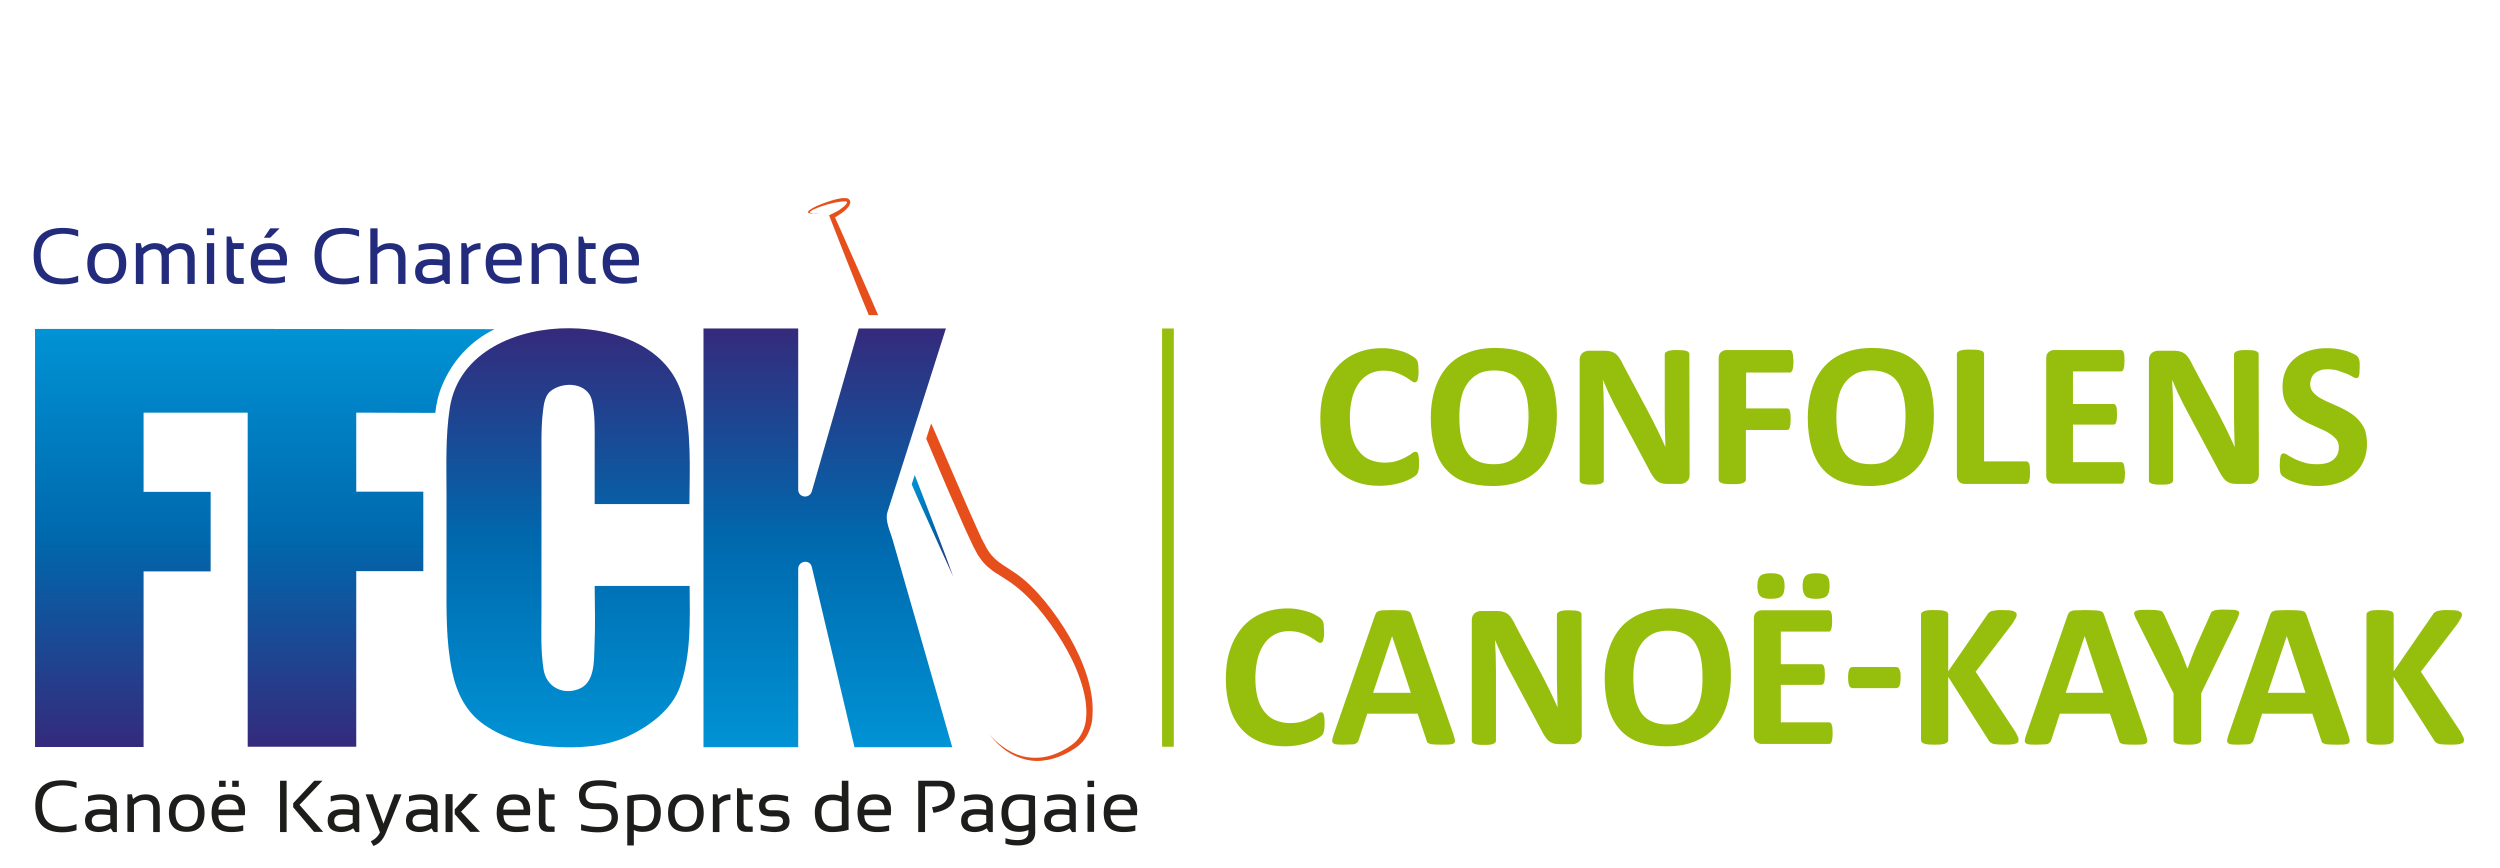
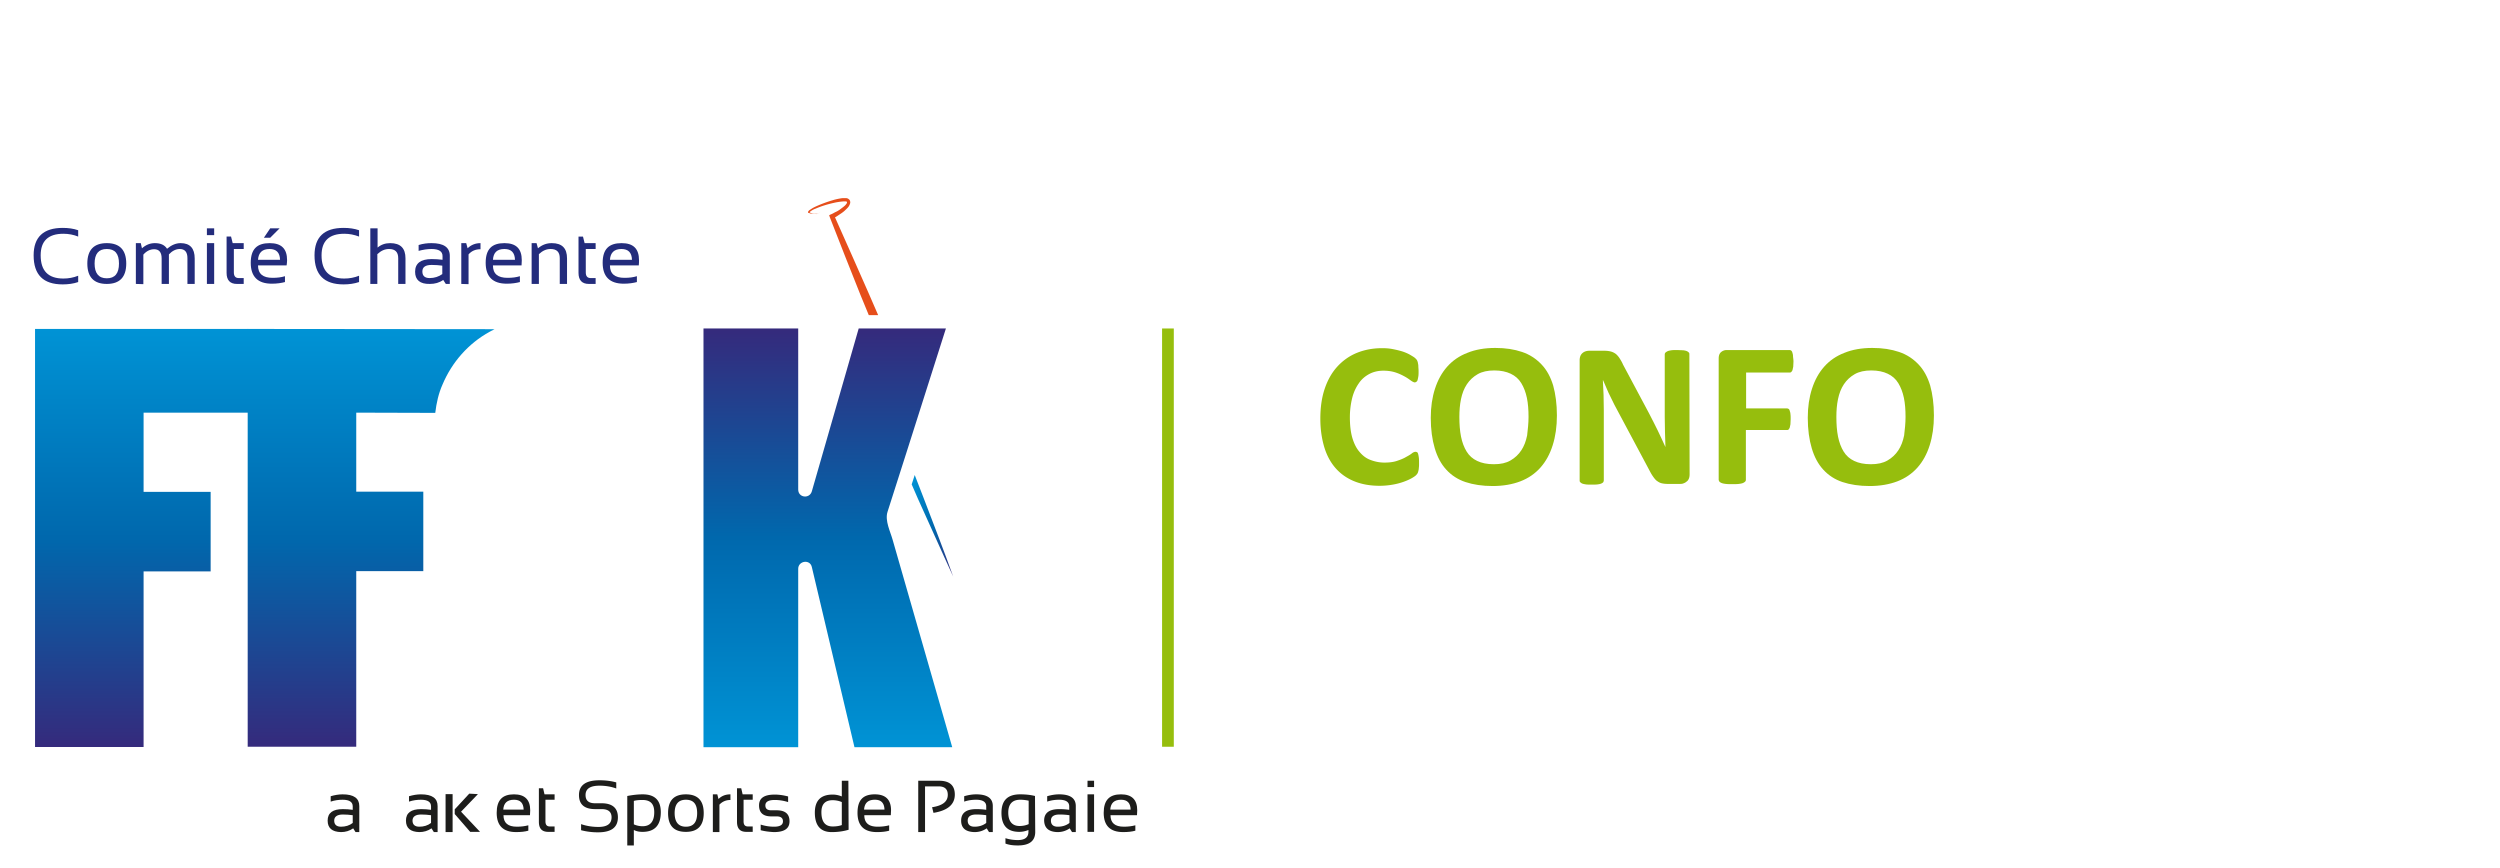
<svg xmlns="http://www.w3.org/2000/svg" xmlns:xlink="http://www.w3.org/1999/xlink" viewBox="0 0 1066 370.1" width="1066" height="370">
  <style>.F{overflow:visible}</style>
  <path d="M495.5 140.1h5v178.4h-5z" fill="#96be0d" />
  <linearGradient id="A" gradientUnits="userSpaceOnUse" x1="60.23" y1="318.51" x2="60.23" y2="140.29">
    <stop offset="0" stop-color="#352a7c" />
    <stop offset=".5" stop-color="#0068ad" />
    <stop offset="1" stop-color="#0093d5" />
  </linearGradient>
  <path d="M14.8 140.3h90.9V176H61.1v33.8h28.6v33.9H61.1v74.9H14.8V140.3h0z" fill="url(#A)" />
  <linearGradient id="B" gradientUnits="userSpaceOnUse" x1="158.095" y1="318.51" x2="158.095" y2="140.29">
    <stop offset="0" stop-color="#352a7c" />
    <stop offset=".5" stop-color="#0068ad" />
    <stop offset="1" stop-color="#0093d5" />
  </linearGradient>
  <path d="M151.8 176l33.7.1c.5-4.2 1.4-8.3 3.1-12.1 4-9.5 11-17.5 20.1-22.5.7-.4 1.4-.7 2.1-1.1l-105.3-.1v178.2h46.3v-74.9h28.6v-33.9h-28.6V176h0z" fill="url(#B)" />
  <linearGradient id="C" gradientUnits="userSpaceOnUse" x1="352.965" y1="140.12" x2="352.965" y2="318.73">
    <stop offset="0" stop-color="#352a7c" />
    <stop offset=".5" stop-color="#0068ad" />
    <stop offset="1" stop-color="#0093d5" />
  </linearGradient>
  <path d="M406 318.7l-25.4-88.4c-1-3.6-3.4-8.2-2.2-12l8.3-26 16.6-52.2h-37.2l-20 69.5c-1 3.3-5.8 2.7-5.8-.8v-68.7h-40.4v178.6h40.4v-76.1c0-3.4 5-4.2 5.8-.8l18.2 76.9H406h0z" fill="url(#C)" />
  <linearGradient id="D" gradientUnits="userSpaceOnUse" x1="242.221" y1="140.128" x2="242.221" y2="318.726">
    <stop offset="0" stop-color="#352a7c" />
    <stop offset=".5" stop-color="#0068ad" />
    <stop offset="1" stop-color="#0093d5" />
  </linearGradient>
-   <path d="M289.8 293.1c-3.4 9.5-12.8 16.5-21.6 20.7-10 4.8-21.6 5.4-32.5 4.7-10.4-.6-20.6-3.4-29.2-9.3-7.9-5.4-11.9-13.7-13.8-22.8-2.7-12.9-2.4-26.3-2.4-39.5v-35.6c0-12.4-.5-25 1.4-37.3 3.8-24.3 29.2-34.2 51.1-34 19.9.1 42.6 8.2 48.2 29.2 3.9 14.7 3 30.6 2.9 45.8h-40.4v-25.9c0-6 .2-12.2-1.1-18.1-1.8-7.9-12.2-8.5-17.7-4.2-2.3 1.8-2.9 5.4-3.2 8.1-.6 4.6-.7 9.2-.7 13.8v71.9c0 8.3-.4 16.7.9 24.9 1.1 7.4 8.2 11.2 15.2 8.3 6.6-2.7 6.3-11.7 6.5-17.6.4-8.7.2-17.5.1-26.3H294c.1 14.3.7 29.7-4.2 43.2h0z" fill="url(#D)" />
  <linearGradient id="E" gradientUnits="userSpaceOnUse" x1="410.19" y1="226.359" x2="385.81" y2="222.109">
    <stop offset="0" stop-color="#352a7c" />
    <stop offset=".5" stop-color="#0068ad" />
    <stop offset="1" stop-color="#0093d5" />
  </linearGradient>
  <path d="M391.4 212.8l7.5 16.6 3.7 8.2 3.8 8.3-3.1-8.5-3.2-8.5-6.5-17-3.6-9.3-1.3 4z" fill="url(#E)" />
  <path d="M345.4 91c.2.1.4.1.5.1l2.1.2c.7-.1 1.5-.4 1.7-1-.3.7-1.1.9-1.8.9s-1.4-.1-2-.3c-.2-.1-.3-.1-.5-.2-.1-.1-.2-.1-.2-.2.1-.2.4-.4.7-.6.6-.4 1.2-.7 1.8-.9 2.5-1.1 5.2-1.9 7.9-2.5 1.3-.3 2.7-.5 4-.6h.9c.2 0 .5.1.6.2v.1.2c0 .2-.1.4-.3.6-.3.5-.8.9-1.3 1.3l-1.6 1.2c-.6.4-1.1.7-1.8 1-.6.3-1.2.7-1.8.9l-.8.4.3.9 6.5 16.6 6.6 16.6 3.5 8.5h4l-4.3-9.9-7.2-16.3-6.9-15.5c.4-.2.7-.4 1-.6l1.8-1.2a11.51 11.51 0 0 0 1.7-1.4c.5-.5 1.1-1 1.5-1.7.2-.4.4-.8.5-1.3 0-.3 0-.6-.1-.8a.76.76 0 0 0-.2-.4c-.1-.2-.3-.3-.4-.4-.5-.4-1-.4-1.4-.4h-1.2c-1.5.2-2.9.5-4.2.9-2.7.8-5.4 1.8-7.9 3-.6.3-1.2.7-1.8 1.1-.3.2-.6.4-.8.9 0 .1 0 .3.1.4.6.1.7.2.8.2h0zm16-4.8h0 0z" fill="#e64e1b" />
  <linearGradient id="F" gradientUnits="userSpaceOnUse" x1="370.621" y1="84.657" x2="289.991" y2="70.607">
    <stop offset="0" stop-color="#352a7c" />
    <stop offset=".5" stop-color="#0068ad" />
    <stop offset="1" stop-color="#0093d5" />
  </linearGradient>
  <use xlink:href="#M" fill="url(#F)" href="#G" />
  <defs>
    <path id="G" d="M299.1 55.2c.9 2.8 2 5.6 3.3 8.3l4.2 7.9a72.89 72.89 0 0 0 4.9 7.4l5.5 7c.9 1.1 2 2.2 3 3.3s2.1 2.1 3.3 3.1c2.2 2 4.7 3.8 7.2 5.5 2.5 1.6 4.9 3.1 6.7 4.8 1.9 1.7 3.2 3.9 4.4 6.4l.4.6-.1-.1.1.2c.1.1.1.3.2.4.1.3.3.6.5 1l1 2 1.9 4.1 3.7 8.3 7.2 16.6 1.7 3.9 2-6.8-6.7-15.7-3.6-8.3-1.9-4.2-1-2.1-.5-1.1c-.1-.2-.2-.3-.3-.6l-.2-.3c0-.1-.1-.1-.1-.2-.6-1.3-1.3-2.7-2.2-3.9a27.62 27.62 0 0 0-3.1-3.7c-2.4-2.2-5-3.8-7.4-5.3-2.4-1.6-4.6-3.2-6.7-5l-3-2.9-2.9-3.1c-1.9-2.1-3.6-4.3-5.3-6.6l-4.8-7c-1.5-2.4-2.9-4.9-4.1-7.4l-3.4-7.8c-1.9-5.3-3.2-10.9-3.1-16.4 0-2.8.5-5.5 1.4-8.1s2.3-4.9 4.2-7c2-2 4.1-4 6.4-5.6s4.9-2.9 7.6-3.3c1.4-.2 2.8-.1 4.1.4 1.3.4 2.5 1.2 3.5 2.2 2.1 1.9 3.6 4.5 4.5 7.2-.8-2.8-2.1-5.5-4.1-7.7-1-1.1-2.3-2-3.7-2.6s-3-.8-4.5-.7c-3.1.2-5.9 1.5-8.4 3.1s-4.8 3.5-7 5.5c-.5.5-1.1 1-1.6 1.6s-1 1.2-1.4 1.8c-.9 1.3-1.6 2.6-2.2 4-1.2 2.8-1.8 5.9-2 8.9s0 6.1.5 9c.3 3.2 1 6.1 1.9 9h0z" />
    <path id="H" d="M139.6 350c0-3.3 2.2-4.9 6.5-4.9 1.4 0 2.8.1 4.2.3v-1.5c0-1.8-1.4-2.8-4.3-2.8-1.6 0-3.3.2-5.1.8v-2.3c1.7-.5 3.4-.8 5.1-.8 4.8 0 7.1 1.7 7.1 5v11.1h-1.6l-1-1.6c-1.6 1.1-3.3 1.6-5.2 1.6-3.8-.1-5.7-1.7-5.7-4.9h0zm6.5-2.6c-2.4 0-3.7.9-3.7 2.6s1 2.6 2.9 2.6 3.6-.5 5-1.6v-3.3c-1.4-.2-2.8-.3-4.2-.3h0z" />
    <path id="I" d="M219.1 338.8c4.6 0 6.9 2.3 6.9 6.8l-.1 2.1h-11.3c0 3.3 1.9 4.9 5.7 4.9 1.8 0 3.4-.2 4.9-.6v2.3c-1.4.4-3.1.6-5.2.6-5.5 0-8.3-2.7-8.3-8.2s2.5-7.9 7.4-7.9h0zm-4.6 6.5h8.7c-.1-2.8-1.4-4.2-4.1-4.2-2.9 0-4.4 1.4-4.6 4.2z" />
    <path id="J" d="M663.9 177.2c0 4.7-.6 8.9-1.8 12.7s-2.9 6.9-5.2 9.5-5.2 4.6-8.6 5.9-7.4 2-11.8 2-8.3-.6-11.6-1.7-6-2.9-8.2-5.3-3.8-5.4-4.9-9.1-1.7-8-1.7-13c0-4.6.6-8.7 1.8-12.4s2.9-6.8 5.2-9.4 5.2-4.6 8.6-5.9c3.4-1.4 7.4-2.1 11.9-2.1s8.1.6 11.4 1.7 6 2.9 8.3 5.3 3.9 5.4 5 9c1 3.6 1.6 7.9 1.6 12.8h0zm-12.1.6c0-3-.2-5.7-.7-8.1s-1.3-4.5-2.4-6.3-2.6-3.1-4.5-4-4.2-1.4-7-1.4-5.2.5-7.1 1.6-3.4 2.5-4.6 4.3-2 3.9-2.5 6.3-.7 4.9-.7 7.6c0 3.1.2 5.9.7 8.4s1.3 4.6 2.4 6.4 2.6 3.1 4.5 4 4.2 1.4 7.1 1.4 5.2-.5 7.1-1.6 3.4-2.5 4.6-4.3 2-3.9 2.5-6.4c.3-2.6.6-5.2.6-7.9h0z" />
  </defs>
  <clipPath id="K">
    <use xlink:href="#G" />
  </clipPath>
  <g clip-path="url(#K)">
    <use xlink:href="#M" fill="url(#F)" href="#G" />
    <image width="360" height="548" transform="matrix(.11 0 0 .11 280.037 5.94)" class="F" />
    <image width="342" height="467" transform="matrix(.11 0 0 .11 280.725 7.94)" class="F" />
    <image width="346" height="477" transform="matrix(.11 0 0 .11 280.605 6.82)" class="F" />
    <image width="390" height="443" transform="matrix(.111 0 0 .111 280.465 2.42)" class="F" />
  </g>
  <defs>
    <path id="L" d="M465.6 297.9c-.4-3.1-1.1-6.2-2-9.2-1.9-6-4.5-11.7-7.6-17.1s-6.7-10.5-10.6-15.3c-2-2.4-4.1-4.7-6.4-6.9s-4.8-4.2-7.5-5.9c-2.6-1.8-5.2-3.2-7.2-5.1-2-1.8-3.5-4.1-4.7-6.7l-.4-.6.1.1-.1-.2c-.1-.1-.1-.3-.2-.4-.1-.3-.3-.6-.5-.9l-.9-2-1.8-4-3.6-8.1-7.1-16.4-7.1-16.4-1-2.2-2.1 6.5 5.9 13.9 3.5 8.2 3.6 8.2 3.6 8.2 1.9 4.1 1 2.1c.2.4.3.7.5 1.1.1.2.2.3.3.6l.2.3c0 .1.1.1.1.2.7 1.4 1.4 2.8 2.4 4.1 1 1.4 2.1 2.7 3.4 3.8s2.6 2.1 3.9 2.9l3.9 2.5c2.5 1.6 4.8 3.4 7 5.4s4.2 4.1 6.2 6.4c3.9 4.6 7.4 9.5 10.6 14.6 3.1 5.1 5.8 10.5 7.7 16.2 1 2.8 1.7 5.7 2.2 8.6.4 2.9.6 5.9.2 8.7-.4 2.9-1.5 5.6-3.2 7.8s-4.3 3.8-6.9 5.2-5.5 2.4-8.4 2.8-6 .2-8.8-.5c-2.9-.8-5.6-2.2-8.1-4s-4.7-3.9-6.5-6.3c1.7 2.5 3.8 4.8 6.2 6.8s5.1 3.5 8.1 4.5 6.2 1.4 9.3 1c3.1-.3 6.2-1.3 9-2.6 1.4-.7 2.8-1.4 4.1-2.3.6-.4 1.4-.9 2-1.4a13.65 13.65 0 0 0 1.7-1.7c2.2-2.5 3.5-5.6 4.1-8.8.4-3.4.4-6.6 0-9.8h0z" />
  </defs>
  <clipPath id="M">
    <use xlink:href="#L" />
  </clipPath>
  <g clip-path="url(#M)">
-     <path d="M465.6 297.9c-.4-3.1-1.1-6.2-2-9.2-1.9-6-4.5-11.7-7.6-17.1s-6.7-10.5-10.6-15.3c-2-2.4-4.1-4.7-6.4-6.9s-4.8-4.2-7.5-5.9c-2.6-1.8-5.2-3.2-7.2-5.1-2-1.8-3.5-4.1-4.7-6.7l-.4-.6.1.1-.1-.2c-.1-.1-.1-.3-.2-.4-.1-.3-.3-.6-.5-.9l-.9-2-1.8-4-3.6-8.1-7.1-16.4-7.1-16.4-1-2.2-2.1 6.5 5.9 13.9 3.5 8.2 3.6 8.2 3.6 8.2 1.9 4.1 1 2.1c.2.4.3.7.5 1.1.1.2.2.3.3.6l.2.3c0 .1.1.1.1.2.7 1.4 1.4 2.8 2.4 4.1 1 1.4 2.1 2.7 3.4 3.8s2.6 2.1 4 2.9l3.9 2.5c2.5 1.6 4.8 3.4 7 5.4s4.2 4.1 6.2 6.4c3.9 4.6 7.4 9.5 10.5 14.6s5.8 10.5 7.7 16.2c1 2.8 1.7 5.7 2.2 8.6.4 2.9.6 5.9.2 8.7-.4 2.9-1.5 5.6-3.2 7.8s-4.3 3.8-6.9 5.2-5.5 2.4-8.4 2.8-6 .2-8.8-.6c-2.9-.8-5.6-2.2-8.1-4s-4.7-3.9-6.5-6.3c1.7 2.5 3.8 4.8 6.2 6.8s5.1 3.5 8.1 4.5 6.2 1.4 9.3 1c3.1-.3 6.2-1.3 9-2.6 1.4-.7 2.8-1.4 4.1-2.3.6-.4 1.4-.9 2-1.4s1.2-1.1 1.8-1.7c2.2-2.5 3.5-5.6 4.1-8.8.3-3.3.3-6.6-.1-9.7h0z" fill="#e64e1b" />
    <image width="350" height="571" transform="matrix(.11 0 0 .11 442.794 269.85)" class="F" />
    <image width="347" height="572" transform="matrix(.11 0 0 .11 442.672 270.01)" class="F" />
    <image width="338" height="511" transform="matrix(.11 0 0 .11 443.958 274.95)" class="F" />
    <image width="326" height="428" transform="matrix(.111 0 0 .111 444.55 281.313)" class="F" />
  </g>
  <g fill="#1d1d1b">
-     <path d="M32.5 354.1c-1.9.6-3.9.9-6.1.9-7.6 0-11.5-3.8-11.5-11.4 0-7.2 3.8-10.8 11.5-10.8 2.2 0 4.2.3 6.1.9v2.4c-1.9-.7-3.8-1.1-5.8-1.1-6 0-8.9 2.8-8.9 8.5 0 6.1 3 9.1 8.9 9.1 2 0 3.9-.4 5.8-1.1v2.6h0zm3.6-4.1c0-3.3 2.2-4.9 6.5-4.9 1.4 0 2.8.1 4.2.3v-1.5c0-1.8-1.4-2.8-4.3-2.8-1.7 0-3.3.2-5.1.8v-2.3c1.7-.5 3.4-.8 5.1-.8 4.8 0 7.2 1.7 7.2 5v11.1h-1.6l-1-1.6c-1.6 1.1-3.3 1.6-5.2 1.6-3.8-.1-5.7-1.7-5.8-4.9h0zm6.6-2.6c-2.5 0-3.7.9-3.7 2.6s1 2.6 2.9 2.6 3.6-.5 5-1.6v-3.3c-1.5-.2-2.8-.3-4.2-.3h0zm11.5 7.4v-16h1.9l.5 2c1.6-1.4 3.4-2 5.4-2 4 0 6 2 6 6v10.1h-2.8v-10.1c0-2.4-1.2-3.6-3.6-3.6-1.6 0-3.2.7-4.6 2v11.7l-2.8-.1h0zm17.7-8c0-5.4 2.6-8 7.6-8s7.6 2.7 7.6 8-2.6 8-7.6 8-7.6-2.6-7.6-8zm7.6 5.8c3.2 0 4.8-1.9 4.8-5.8s-1.6-5.7-4.8-5.7-4.8 1.9-4.8 5.7 1.6 5.8 4.8 5.8zm18.1-13.8c4.6 0 6.8 2.3 6.8 6.8l-.1 2.1H93c0 3.3 1.9 4.9 5.7 4.9 1.8 0 3.4-.2 4.9-.6v2.3c-1.4.4-3.1.6-5.2.6-5.5 0-8.3-2.7-8.3-8.2s2.6-7.9 7.5-7.9zm-4.6 6.5h8.7c-.1-2.8-1.4-4.2-4.1-4.2-2.8 0-4.4 1.4-4.6 4.2zm3.1-12.3v2.6h-2.8V333h2.8zm5.6 0v2.6h-2.8V333h2.8zm20.4 0v21.9h-2.8V333h2.8zm15.3 0l-9.8 10.3 10.1 11.5h-3.9l-8.9-10.5v-1.7l9-9.6h3.5 0z" />
    <use xlink:href="#H" />
-     <path d="M155.8 338.8h3.1l4.5 12.5 4.7-12.5h3l-6.7 16.5c-1.2 2.9-2.9 4.7-5.3 5.5l-1.1-2a7.61 7.61 0 0 0 3.9-3.8l-6.1-16.2h0z" />
    <use xlink:href="#H" x="33.4" />
    <use xlink:href="#I" />
    <path d="M229.7 336.2h1.8l.6 2.6h4.3v2.3h-3.9v9.2c0 1.5.6 2.2 1.9 2.2h2v2.3h-2.7c-2.7 0-4-1.4-4-4.3v-14.3h0zm18 17.9v-2.6c2.3.8 4.8 1.2 7.4 1.2 3.8 0 5.6-1.4 5.6-4.1 0-2.3-1.4-3.5-4.2-3.5h-2.8c-4.6 0-6.9-2-6.9-6 0-4.2 2.9-6.3 8.8-6.3 2.6 0 4.9.3 7.1.9v2.6c-2.2-.8-4.6-1.2-7.1-1.2-4 0-6 1.3-6 4 0 2.3 1.3 3.5 4 3.5h2.8c4.6 0 7 2 7 6 0 4.3-2.8 6.4-8.5 6.4a28.41 28.41 0 0 1-7.2-.9h0zm19.7-14.6c2.1-.4 4.3-.7 6.6-.7 5.1 0 7.7 2.5 7.7 7.6 0 5.6-2.6 8.4-7.8 8.4-1.3 0-2.5-.2-3.7-.8v6.6h-2.8v-21.1zm2.8 12.1c1.1.5 2.4.8 3.7.8 3.3 0 5-2 5-6 0-3.5-1.6-5.2-5-5.2-1.4 0-2.7.1-3.7.4v10h0zm14.6-4.8c0-5.4 2.5-8 7.6-8s7.6 2.7 7.6 8-2.5 8-7.6 8-7.6-2.6-7.6-8zm7.6 5.8c3.2 0 4.8-1.9 4.8-5.8s-1.6-5.7-4.8-5.7-4.8 1.9-4.8 5.7 1.6 5.8 4.8 5.8zm11.5 2.2v-16h1.9l.5 2c1.4-1.4 3.1-2 5.1-2v2.4c-1.9 0-3.5.7-4.7 2v11.7h-2.8v-.1zm10.3-18.6h1.8l.6 2.6h4.3v2.3H317v9.2c0 1.5.6 2.2 1.9 2.2h2v2.3h-2.7c-2.7 0-4-1.4-4-4.3v-14.3h0zm10.1 17.9v-2.4c1.9.6 3.8.9 5.7.9 2.6 0 3.8-.8 3.8-2.3 0-1.4-.9-2.1-2.7-2.1h-2.3c-3.5 0-5.2-1.6-5.2-4.7s2.2-4.6 6.7-4.6c1.9 0 3.8.3 5.7.8v2.4c-1.9-.6-3.8-.9-5.7-.9-2.7 0-4 .8-4 2.3 0 1.4.8 2.1 2.5 2.1h2.3c3.7 0 5.5 1.6 5.5 4.7s-2.2 4.6-6.7 4.6c-1.8-.1-3.7-.3-5.6-.8h0zm37.5-.2c-2 .6-4.4 1-7.2 1-4.8 0-7.2-2.8-7.2-8.3 0-5.1 2.5-7.7 7.6-7.7 1.4 0 2.7.3 3.9.8V333h2.8l.1 20.9h0zm-2.9-11.8c-1.1-.5-2.5-.8-3.9-.8-3.2 0-4.8 1.7-4.8 5.1 0 4.1 1.6 6.1 4.8 6.1 1.5 0 2.8-.2 3.9-.6v-9.8zm14.1-3.3c4.6 0 6.9 2.3 6.9 6.8l-.1 2.1h-11.3c0 3.3 1.9 4.9 5.7 4.9 1.8 0 3.4-.2 4.9-.6v2.3c-1.4.4-3.1.6-5.2.6-5.5 0-8.3-2.7-8.3-8.2s2.4-7.9 7.4-7.9h0zm-4.6 6.5h8.7c-.1-2.8-1.4-4.2-4.1-4.2-2.9 0-4.4 1.4-4.6 4.2zm23.1 9.5V333h8.9c4.5 0 6.7 2 6.7 5.9 0 4.2-3 6.8-9.1 7.8l-.6-2.4c4.5-.7 6.7-2.4 6.7-5.3 0-2.4-1.3-3.6-3.9-3.6h-5.8v19.5h-2.9v-.1zm18.3-4.8c0-3.3 2.2-4.9 6.5-4.9 1.4 0 2.8.1 4.2.3v-1.5c0-1.8-1.4-2.8-4.3-2.8-1.6 0-3.3.2-5.1.8v-2.3c1.7-.5 3.4-.8 5.1-.8 4.8 0 7.1 1.7 7.1 5v11.1h-1.6l-1-1.6c-1.6 1.1-3.3 1.6-5.2 1.6-3.8-.1-5.7-1.7-5.7-4.9h0zm6.5-2.6c-2.5 0-3.7.9-3.7 2.6s1 2.6 2.9 2.6 3.6-.5 5-1.6v-3.3c-1.4-.2-2.8-.3-4.2-.3h0zm25.1 7.4c0 3.9-2.5 5.8-7.4 5.8-2 0-3.7-.2-5.3-.8v-2.3c1.6.5 3.3.8 5.3.8 3 0 4.5-1.2 4.5-3.5v-.8c-1.2.5-2.5.8-3.9.8-5.1 0-7.6-2.7-7.6-8.1s2.7-7.9 8-7.9c2.2 0 4.3.2 6.3.7l.1 15.3h0zm-2.8-13.3c-1-.2-2.2-.4-3.6-.4-3.4 0-5.1 1.9-5.1 5.5s1.6 5.7 4.8 5.7c1.5 0 2.8-.3 3.9-.8v-10h0zm6.6 8.5c0-3.3 2.2-4.9 6.5-4.9 1.4 0 2.8.1 4.2.3v-1.5c0-1.8-1.4-2.8-4.3-2.8-1.6 0-3.3.2-5.1.8v-2.3c1.7-.5 3.4-.8 5.1-.8 4.8 0 7.1 1.7 7.1 5v11.1h-1.6l-1-1.6c-1.6 1.1-3.3 1.6-5.2 1.6-3.7-.1-5.6-1.7-5.7-4.9h0zm6.6-2.6c-2.5 0-3.7.9-3.7 2.6s1 2.6 2.9 2.6 3.6-.5 5-1.6v-3.3c-1.4-.2-2.8-.3-4.2-.3h0zm14.7-14.4v2.7h-2.8V333h2.8zm0 5.8v16h-2.8v-16h2.8z" />
    <use xlink:href="#I" x="258.9" />
    <path d="M192.9 338.7v16.2h-3v-16.2h3zm10.8 0l-7.2 7.5 8.1 8.6h-4.2l-6.6-7.6v-2l6.2-6.7 3.7.2h0z" />
  </g>
  <path d="M33.2 120.3c-2 .7-4.3 1-6.6 1-8.3 0-12.4-4.1-12.4-12.4 0-7.8 4.2-11.7 12.4-11.7 2.4 0 4.6.3 6.6 1v2.7c-2-.8-4.1-1.2-6.3-1.2-6.5 0-9.7 3.1-9.7 9.2 0 6.6 3.2 9.9 9.7 9.9 2.2 0 4.3-.4 6.3-1.2v2.7h0zm3.9-7.9c0-5.8 2.8-8.7 8.3-8.7s8.3 2.9 8.3 8.7-2.8 8.7-8.3 8.7-8.3-2.9-8.3-8.7zm8.3 6.3c3.5 0 5.2-2.1 5.2-6.3s-1.7-6.2-5.2-6.2-5.2 2.1-5.2 6.2 1.7 6.3 5.2 6.3zm12.4 2.4v-17.4h2.1l.5 2.2c1.7-1.5 3.5-2.2 5.5-2.2 2.5 0 4.2.8 5.2 2.4 1.9-1.6 3.8-2.4 5.8-2.4 4 0 6 2.2 6 6.6v10.8h-3.1v-11c0-2.6-1.1-3.9-3.3-3.9-1.6 0-3.2.8-4.6 2.3v12.6h-3.1v-10.9c0-2.6-1.1-3.9-3.2-3.9-1.7 0-3.3.8-4.6 2.3v12.6l-3.2-.1h0zm33.4-23.7v2.9h-3.1v-2.9h3.1zm0 6.3v17.4h-3.1v-17.4h3.1zm5.3-2.8h1.9l.7 2.8h4.7v2.5h-4.2v10c0 1.6.7 2.4 2.1 2.4h2.1v2.5h-2.9c-2.9 0-4.4-1.6-4.4-4.7v-15.5h0zm18.4 2.8c5 0 7.4 2.4 7.4 7.3 0 .7-.1 1.4-.2 2.2h-12.2c0 3.6 2.1 5.3 6.2 5.3 2 0 3.7-.2 5.3-.7v2.5c-1.5.4-3.4.7-5.6.7-6 0-9-3-9-8.9s2.7-8.4 8.1-8.4h0zm-5 7.1h9.4c-.1-3.1-1.6-4.6-4.5-4.6-3 0-4.7 1.5-4.9 4.6zm5.2-13.4h4l-4 4h-2.7l2.7-4zm37.9 22.9c-2.1.7-4.3 1-6.6 1-8.3 0-12.4-4.1-12.4-12.4 0-7.8 4.1-11.7 12.4-11.7 2.4 0 4.6.3 6.6 1v2.7c-2.1-.8-4.1-1.2-6.3-1.2-6.5 0-9.7 3.1-9.7 9.2 0 6.6 3.2 9.9 9.7 9.9 2.2 0 4.3-.4 6.3-1.2v2.7h0zm4.8.8V97.4h3.1v8.2c1.5-1.3 3.3-1.9 5.4-1.9 4.4 0 6.5 2.2 6.5 6.5v10.9h-3.1v-11c0-2.6-1.3-3.9-3.9-3.9-1.8 0-3.4.7-5 2.2v12.7h-3 0zm19.1-5.2c0-3.6 2.4-5.4 7.1-5.4 1.5 0 3 .1 4.6.3v-1.6c0-2-1.6-3-4.7-3-1.8 0-3.6.3-5.5.8v-2.5c1.9-.6 3.7-.8 5.5-.8 5.2 0 7.8 1.8 7.8 5.4v12H190l-1.1-1.7c-1.7 1.2-3.6 1.7-5.7 1.7-4.2.1-6.3-1.7-6.3-5.2h0zm7.1-2.9c-2.7 0-4 .9-4 2.8s1.1 2.8 3.1 2.8 3.9-.6 5.4-1.7v-3.6c-1.5-.2-3-.3-4.5-.3h0zm12.6 8.1v-17.4h2.1l.6 2.2c1.5-1.5 3.4-2.2 5.5-2.2v2.6c-2.1 0-3.8.7-5.1 2.2v12.7l-3.1-.1h0zm18.4-17.4c5 0 7.4 2.4 7.4 7.3 0 .7-.1 1.4-.1 2.2h-12.2c0 3.6 2.1 5.3 6.2 5.3 2 0 3.7-.2 5.3-.7v2.5c-1.5.4-3.4.7-5.6.7-6 0-9-3-9-8.9s2.7-8.4 8-8.4h0zm-4.9 7.1h9.4c-.1-3.1-1.6-4.6-4.5-4.6-3.1 0-4.7 1.5-4.9 4.6h0zm16.5 10.3v-17.4h2.1l.6 2.2c1.8-1.5 3.7-2.2 5.9-2.2 4.4 0 6.5 2.2 6.5 6.5v10.9h-3.1v-11c0-2.6-1.3-3.9-3.9-3.9-1.8 0-3.4.7-5 2.2v12.7h-3.1 0zm20-20.2h1.9l.7 2.8h4.7v2.5h-4.2v10c0 1.6.7 2.4 2.1 2.4h2.1v2.5H251c-2.9 0-4.4-1.6-4.4-4.7v-15.5h0zm18.4 2.8c5 0 7.4 2.4 7.4 7.3 0 .7 0 1.4-.1 2.2H260c0 3.6 2.1 5.3 6.2 5.3 2 0 3.7-.2 5.3-.7v2.5c-1.5.4-3.4.7-5.6.7-6 0-9-3-9-8.9s2.7-8.4 8.1-8.4h0zm-5 7.1h9.4c-.1-3.1-1.6-4.6-4.5-4.6-3 0-4.7 1.5-4.9 4.6h0z" fill="#232c7c" />
  <g fill="#96be0d">
    <path d="M605.1 197.7c0 .7 0 1.4-.1 1.9 0 .5-.1.9-.2 1.3s-.2.7-.3.9-.4.6-.7.9-1 .8-1.9 1.3-2 1-3.4 1.5a27.99 27.99 0 0 1-4.6 1.2 32.39 32.39 0 0 1-5.6.5c-3.9 0-7.4-.6-10.5-1.8s-5.8-3-8-5.4-3.9-5.4-5-8.9-1.8-7.7-1.8-12.5.6-9.1 1.9-12.9 3.1-6.9 5.4-9.4 5.1-4.5 8.3-5.8 6.8-2 10.7-2c1.6 0 3.1.1 4.6.4s2.8.6 4.1 1c1.2.4 2.4.9 3.4 1.5s1.7 1 2.1 1.4.7.7.8 1 .3.6.3 1c.1.4.2.9.2 1.4 0 .6.1 1.2.1 2.1s0 1.6-.1 2.2a19.71 19.71 0 0 1-.3 1.5c-.1.4-.3.7-.5.8s-.4.3-.7.3c-.4 0-1-.3-1.7-.8s-1.5-1.1-2.6-1.7-2.3-1.2-3.8-1.7-3.2-.8-5.3-.8c-2.3 0-4.3.5-6 1.4s-3.3 2.2-4.5 4c-1.2 1.7-2.2 3.8-2.8 6.2a34.09 34.09 0 0 0-1 8.2c0 3.3.3 6.2 1 8.7.7 2.4 1.7 4.5 3 6 1.3 1.6 2.8 2.8 4.6 3.5s3.8 1.2 6.1 1.2c2 0 3.8-.2 5.3-.7s2.8-1 3.8-1.6c1.1-.6 2-1.1 2.6-1.6s1.2-.7 1.6-.7c.3 0 .5.1.7.2s.3.4.4.7.2.8.3 1.5.1 1.5.1 2.6h0z" />
    <use xlink:href="#J" />
    <path d="M720.5 202.3c0 .7-.1 1.3-.3 1.8s-.5 1-1 1.3c-.4.4-.9.6-1.4.8s-1.1.2-1.7.2h-4.9c-1 0-1.9-.1-2.7-.3s-1.4-.6-2.1-1.1c-.6-.5-1.2-1.3-1.8-2.2s-1.2-2.1-2-3.6l-14.2-26.6-2.5-5.1-2.3-5.3h-.1l.3 6.3.1 6.5v29.8c0 .3-.1.6-.2.8s-.4.4-.8.6-.9.3-1.6.4-1.5.1-2.6.1-1.9 0-2.5-.1-1.2-.2-1.6-.4a2.76 2.76 0 0 1-.8-.6c-.2-.2-.2-.5-.2-.8v-51.1c0-1.4.4-2.4 1.2-3.1s1.8-1 3-1h6.2c1.1 0 2 .1 2.8.3s1.4.5 2 .9 1.2 1.1 1.7 1.8c.5.8 1.1 1.7 1.6 2.9l11.1 20.8 1.9 3.7 1.8 3.6 1.7 3.6 1.6 3.5h0l-.2-6.4-.1-6.4v-26.7c0-.3.1-.6.3-.8s.5-.4.9-.6 1-.3 1.6-.4c.7-.1 1.5-.1 2.6-.1l2.5.1c.7.1 1.2.2 1.6.4a2.76 2.76 0 0 1 .8.6c.2.2.2.5.2.8l.1 51.1h0zm44.3-48.1l-.1 2.2-.3 1.4c-.1.3-.3.6-.5.8s-.4.3-.7.3h-18.6v15.3H762c.3 0 .5.1.7.2s.4.4.5.8.3.8.3 1.4c.1.6.1 1.3.1 2.2l-.1 2.2-.3 1.4c-.2.4-.3.6-.5.8s-.4.2-.7.2h-17.5v21.2c0 .3-.1.6-.3.8s-.5.4-.9.6c-.5.2-1 .3-1.8.4s-1.7.1-2.8.1-2 0-2.8-.1-1.3-.2-1.8-.4c-.4-.2-.8-.4-.9-.6s-.3-.5-.3-.8V153c0-1.3.3-2.2 1-2.8s1.5-.9 2.4-.9h26.8c.3 0 .5.1.7.2.2.2.4.4.5.8s.3.9.3 1.5.2 1.5.2 2.4h0z" />
    <use xlink:href="#J" x="160.8" />
-     <path d="M865.7 201.5l-.1 2.2-.3 1.5c-.1.4-.3.7-.5.9s-.5.3-.8.3h-26.1c-1 0-1.8-.3-2.4-.9s-1-1.5-1-2.8V151c0-.3.1-.6.3-.8s.5-.4.9-.6c.4-.1 1-.3 1.8-.4s1.7-.1 2.8-.1l2.8.1c.7.1 1.3.2 1.8.4.4.1.8.3.9.6.2.2.3.5.3.8v45.8H864c.3 0 .5.1.8.2.2.2.4.4.5.8.2.4.3.9.3 1.4l.1 2.3h0zm40.5.3l-.1 2.1-.3 1.4c-.1.4-.3.6-.5.8s-.5.2-.7.2H876c-1 0-1.8-.3-2.4-.9s-1-1.5-1-2.8V153c0-1.3.3-2.2 1-2.8s1.5-.9 2.4-.9h28.4c.3 0 .5.1.7.2s.4.4.5.8c.2.4.3.8.3 1.4l.1 2.2-.1 2.1-.3 1.4c-.1.4-.3.6-.5.8s-.4.2-.7.2H884v13.9h17.2c.3 0 .5.1.7.2.2.2.4.4.5.8.2.3.3.8.3 1.4l.1 2.1-.1 2.1-.3 1.3c-.1.3-.3.6-.5.7s-.5.2-.7.2H884v16h20.5c.3 0 .5.1.7.2.2.2.4.4.5.8s.3.8.3 1.4.2 1.4.2 2.3h0zm57.1.5c0 .7-.1 1.3-.3 1.8s-.5 1-1 1.3c-.4.4-.9.6-1.4.8s-1.1.2-1.7.2H954c-1 0-1.9-.1-2.7-.3s-1.4-.6-2.1-1.1c-.6-.5-1.2-1.3-1.8-2.2s-1.2-2.1-2-3.6l-14.2-26.6-2.5-5.1-2.3-5.3h-.1l.3 6.3.1 6.5v29.8c0 .3-.1.6-.2.8s-.4.4-.8.6-.9.3-1.6.4-1.5.1-2.6.1-1.9 0-2.5-.1-1.2-.2-1.6-.4a2.76 2.76 0 0 1-.8-.6c-.2-.2-.2-.5-.2-.8v-51.1c0-1.4.4-2.4 1.2-3.1s1.8-1 3-1h6.2c1.1 0 2 .1 2.8.3s1.4.5 2 .9 1.2 1.1 1.7 1.8c.5.8 1.1 1.7 1.6 2.9l11.1 20.8 1.9 3.7 1.8 3.6 1.7 3.6 1.6 3.5h0l-.2-6.4-.1-6.4v-26.7c0-.3.1-.6.3-.8s.5-.4.9-.6 1-.3 1.6-.4c.7-.1 1.5-.1 2.6-.1l2.5.1c.7.1 1.2.2 1.6.4a2.76 2.76 0 0 1 .8.6c.2.2.2.5.2.8l.1 51.1h0zm46.1-13c0 3-.6 5.6-1.7 7.9s-2.6 4.1-4.5 5.6-4.1 2.6-6.7 3.4-5.3 1.1-8.2 1.1c-2 0-3.8-.2-5.5-.5s-3.2-.7-4.5-1.2c-1.3-.4-2.4-.9-3.2-1.4-.9-.5-1.5-.9-1.9-1.3s-.7-.9-.8-1.6a22.79 22.79 0 0 1-.2-3.1l.1-2.3.3-1.5c.1-.4.3-.6.5-.8s.5-.2.8-.2c.4 0 1 .2 1.7.7.8.5 1.7 1 2.9 1.6s2.6 1.1 4.2 1.6 3.5.7 5.7.7c1.4 0 2.7-.2 3.8-.5s2.1-.8 2.8-1.4 1.4-1.4 1.8-2.3.6-1.9.6-3c0-1.3-.3-2.4-1-3.3s-1.6-1.7-2.8-2.5-2.4-1.4-3.8-2l-4.4-2c-1.5-.7-3-1.5-4.4-2.4a19.54 19.54 0 0 1-3.8-3.2c-1.1-1.2-2-2.7-2.8-4.4-.7-1.7-1-3.7-1-6.1 0-2.7.5-5.1 1.5-7.2s2.4-3.8 4.1-5.1c1.7-1.4 3.7-2.4 6.1-3.1 2.3-.7 4.8-1 7.4-1a26.93 26.93 0 0 1 4 .3c1.3.2 2.6.5 3.8.8s2.2.8 3.1 1.2 1.5.8 1.8 1.1.5.5.6.8c.1.2.2.5.3.8s.1.8.2 1.3v1.9l-.1 2.1c0 .6-.1 1.1-.2 1.4-.1.4-.2.7-.4.8s-.5.3-.8.3-.8-.2-1.5-.6-1.6-.9-2.6-1.3l-3.6-1.3c-1.4-.4-2.8-.6-4.4-.6-1.3 0-2.4.1-3.3.5s-1.7.7-2.3 1.3c-.6.5-1.1 1.2-1.4 2s-.5 1.6-.5 2.4c0 1.3.3 2.4 1 3.3s1.6 1.7 2.8 2.5c1.2.7 2.5 1.4 3.9 2l4.5 2c1.5.7 3 1.5 4.5 2.4s2.8 2 3.9 3.2 2.1 2.7 2.8 4.4c.4 1.5.8 3.4.8 5.8h0zM564.8 308.7c0 .7 0 1.4-.1 1.9a4.44 4.44 0 0 1-.2 1.3l-.3 1c-.1.3-.4.6-.7.9s-1 .8-1.9 1.3-2 1-3.4 1.5c-1.3.5-2.9.9-4.6 1.2a32.39 32.39 0 0 1-5.6.5c-3.9 0-7.4-.6-10.5-1.8s-5.8-3-8-5.4-3.9-5.4-5-8.9-1.8-7.7-1.8-12.5.6-9.1 1.9-12.9 3.1-6.9 5.4-9.5 5.1-4.5 8.3-5.8 6.8-2 10.7-2c1.6 0 3.1.1 4.6.4s2.8.6 4.1 1c1.2.4 2.4.9 3.4 1.5s1.7 1 2.1 1.4.7.7.8 1 .3.6.3 1c.1.4.2.9.2 1.5s.1 1.2.1 2.1 0 1.6-.1 2.2a19.71 19.71 0 0 1-.3 1.5c-.1.4-.3.7-.5.8s-.4.3-.7.3c-.4 0-1-.3-1.7-.8s-1.5-1.1-2.6-1.7-2.3-1.2-3.8-1.7-3.2-.8-5.3-.8c-2.3 0-4.3.5-6 1.4s-3.3 2.2-4.5 4c-1.2 1.7-2.2 3.8-2.8 6.2a34.09 34.09 0 0 0-1 8.2c0 3.3.3 6.2 1 8.7s1.7 4.5 3 6c1.3 1.6 2.8 2.8 4.6 3.5s3.8 1.2 6.1 1.2c2 0 3.8-.2 5.3-.7s2.8-1 3.8-1.6c1.1-.6 2-1.1 2.6-1.6s1.2-.7 1.6-.7c.3 0 .5.1.7.2s.3.4.4.7.2.8.3 1.5c.1.6.1 1.5.1 2.5h0zm54.9 4.3l.7 2.5c.1.6 0 1.1-.3 1.4s-.9.5-1.7.6-2 .1-3.4.1-2.7 0-3.5-.1c-.8 0-1.5-.1-1.9-.3s-.8-.3-.9-.5-.3-.5-.4-.9l-3.8-11.4H583l-3.6 11.1c-.1.4-.3.8-.5 1s-.5.5-.9.7-1 .3-1.8.3l-3 .1c-1.3 0-2.4 0-3.2-.1s-1.3-.3-1.6-.6-.4-.8-.3-1.4.3-1.4.7-2.5l17.5-50.5c.2-.5.4-.9.6-1.2s.6-.5 1.1-.7 1.2-.3 2.1-.3l3.6-.1 4.1.1c1 0 1.8.1 2.4.3s1 .4 1.2.7.5.8.6 1.3l17.7 50.4h0zm-26.1-41.7h0l-8.1 24.2h16.1l-8-24.2h0zm80.9 42c0 .7-.1 1.3-.3 1.8s-.5 1-1 1.3c-.4.4-.9.6-1.4.8s-1.1.2-1.7.2h-4.9c-1 0-1.9-.1-2.7-.3s-1.4-.6-2.1-1.1c-.6-.5-1.2-1.3-1.8-2.2s-1.2-2.1-2-3.6l-14.2-26.6-2.5-5.1-2.3-5.3h-.1l.3 6.3.1 6.5v29.8c0 .3-.1.6-.2.8s-.4.4-.8.6-.9.3-1.6.4-1.5.1-2.6.1-1.9 0-2.5-.1-1.2-.2-1.6-.4a2.76 2.76 0 0 1-.8-.6c-.2-.2-.2-.5-.2-.8v-51.1c0-1.4.4-2.4 1.2-3.1s1.8-1 3-1h6.2c1.1 0 2 .1 2.8.3s1.4.5 2 .9 1.2 1 1.7 1.8 1.1 1.7 1.6 2.9l11.1 20.8 1.9 3.7 1.8 3.6 1.7 3.6 1.6 3.5h0l-.2-6.4-.1-6.4v-26.7c0-.3.1-.6.3-.8s.5-.4.9-.6 1-.3 1.6-.4 1.5-.1 2.6-.1l2.5.1c.7.1 1.2.2 1.6.4a2.76 2.76 0 0 1 .8.6c.2.2.2.5.2.8l.1 51.1h0zm63.6-25.1c0 4.7-.6 8.9-1.8 12.7s-2.9 6.9-5.2 9.5-5.2 4.6-8.6 5.9c-3.4 1.4-7.4 2-11.8 2s-8.3-.6-11.6-1.7-6-2.9-8.2-5.3-3.8-5.4-4.9-9c-1.1-3.7-1.7-8-1.7-13 0-4.6.6-8.7 1.8-12.4s2.9-6.8 5.2-9.4 5.2-4.5 8.6-5.9 7.4-2.1 11.9-2.1 8.1.6 11.4 1.7 6 2.9 8.3 5.3 3.9 5.4 5 9 1.6 7.8 1.6 12.7h0zm-12.1.6c0-3-.2-5.7-.7-8.1s-1.3-4.5-2.4-6.3-2.6-3.1-4.5-4-4.2-1.4-7-1.4-5.2.5-7.1 1.6-3.4 2.5-4.6 4.3-2 3.9-2.5 6.3-.7 4.9-.7 7.6c0 3.1.2 5.9.7 8.4s1.3 4.6 2.4 6.4 2.6 3.1 4.5 4 4.2 1.4 7.1 1.4 5.2-.5 7.1-1.6 3.4-2.5 4.6-4.3 2-3.9 2.5-6.4.6-5.2.6-7.9h0zm55.5 24l-.1 2.1-.3 1.4c-.1.4-.3.6-.5.8s-.5.2-.7.2h-28.6c-1 0-1.8-.3-2.4-.9-.7-.6-1-1.5-1-2.8V264c0-1.3.3-2.2 1-2.8s1.5-.9 2.4-.9h28.4c.3 0 .5.1.7.2s.4.4.5.8.3.8.3 1.4l.1 2.2-.1 2.1-.3 1.4c-.1.4-.3.6-.5.8s-.4.2-.7.2h-20.3v13.9h17.2c.3 0 .5.1.7.2.2.2.4.4.5.8s.3.8.3 1.4l.1 2.1-.1 2.1c-.1.6-.2 1-.3 1.3s-.3.6-.5.7-.5.2-.7.2h-17.2v16h20.5c.3 0 .5.1.7.2.2.2.4.4.5.8s.3.8.3 1.4l.1 2.3h0zM761 249.9c0 2.1-.4 3.5-1.2 4.3s-2.3 1.2-4.6 1.2-3.8-.4-4.6-1.2-1.2-2.2-1.2-4.2.4-3.5 1.2-4.3 2.3-1.2 4.6-1.2 3.8.4 4.6 1.2 1.2 2.2 1.2 4.2h0zm19.2 0c0 2.1-.4 3.5-1.2 4.3s-2.4 1.2-4.6 1.2-3.8-.4-4.5-1.2-1.2-2.2-1.2-4.2.4-3.5 1.2-4.3 2.3-1.2 4.6-1.2 3.8.4 4.6 1.2 1.1 2.2 1.1 4.2h0zm30.3 39c0 1.7-.2 2.9-.5 3.6s-.8 1-1.5 1h-18.3c-.7 0-1.3-.3-1.6-1s-.5-1.9-.5-3.5.2-2.8.5-3.5.8-1 1.6-1h18.3a2.39 2.39 0 0 1 .9.2 1.31 1.31 0 0 1 .6.8c.1.4.3.8.4 1.4s.1 1.2.1 2h0zm50.3 26.7c0 .3-.1.6-.2.9s-.5.5-.9.6c-.5.2-1.1.3-1.9.4s-1.8.1-3 .1c-1.9 0-3.3-.1-4.1-.2s-1.4-.4-1.8-.7-.7-.6-.9-1l-17.2-27v27c0 .3-.1.6-.3.8s-.5.4-.9.6-1 .3-1.8.4-1.7.1-2.8.1-2 0-2.8-.1-1.3-.2-1.8-.4-.8-.4-.9-.6-.3-.5-.3-.8v-53.6c0-.3.1-.6.3-.8s.5-.4.9-.6 1-.3 1.8-.4 1.7-.1 2.8-.1l2.8.1c.7.1 1.3.2 1.8.4.4.1.8.3.9.6.2.2.3.5.3.8v24.2l16.7-24.2a2.36 2.36 0 0 1 .8-.9c.3-.2.7-.5 1.1-.6l1.8-.3c.7-.1 1.7-.1 2.8-.1l2.9.1c.8.1 1.4.2 1.8.4s.8.4 1 .6.3.5.3.8c0 .5-.1 1-.4 1.5l-1.5 2.5-15.6 20.4 17 25.7 1.2 2.4c0 .4.1.7.1 1h0zM915 313l.7 2.5c.1.6 0 1.1-.3 1.4s-.9.5-1.7.6-2 .1-3.4.1-2.7 0-3.5-.1c-.8 0-1.5-.1-1.9-.3s-.8-.3-.9-.5-.3-.5-.4-.9l-3.8-11.4h-21.4l-3.6 11.1c-.1.4-.3.8-.5 1s-.5.5-.9.7-1 .3-1.8.3l-3 .1c-1.3 0-2.4 0-3.2-.1s-1.3-.3-1.6-.6-.4-.8-.3-1.4.3-1.4.7-2.5l17.5-50.5c.2-.5.4-.9.6-1.2s.6-.5 1.1-.7 1.2-.3 2.1-.3l3.6-.1 4.1.1c1 .1 1.8.1 2.4.3s1 .4 1.2.7.5.8.6 1.3L915 313h0zm-26-41.7h0l-8.1 24.2H897l-8-24.2h0zm49.7 24.4v20c0 .3-.1.6-.3.8s-.5.4-1 .6-1 .3-1.8.4-1.7.1-2.8.1-2.1 0-2.8-.1-1.3-.2-1.8-.4c-.5-.1-.8-.3-1-.6s-.3-.5-.3-.8v-20l-15.6-31a14.69 14.69 0 0 1-1.1-2.5c-.2-.6-.1-1 .3-1.4.3-.3 1-.5 1.9-.6s2.2-.1 3.8-.1l3.2.1 1.9.3c.5.1.8.4 1 .6l.6 1 6.3 14 1.8 4.3 1.8 4.7h.1l1.7-4.6 1.7-4.3 6.2-13.9c.2-.5.3-.8.5-1.1s.5-.5 1-.7 1-.3 1.8-.4 1.8-.1 3-.1l3.9.1c.9.1 1.5.3 1.9.6s.4.8.2 1.4-.5 1.5-1 2.5l-15.1 31.1h0zm62.6 17.3l.7 2.5c.1.6 0 1.1-.3 1.4s-.9.5-1.7.6-2 .1-3.4.1-2.7 0-3.5-.1c-.8 0-1.5-.1-1.9-.3s-.8-.3-.9-.5-.3-.5-.4-.9l-3.8-11.4h-21.4l-3.6 11.1c-.1.4-.3.8-.5 1s-.5.5-.9.7-1 .3-1.8.3l-3 .1c-1.3 0-2.4 0-3.2-.1s-1.3-.3-1.6-.6-.4-.8-.3-1.4.3-1.4.7-2.5l17.5-50.5c.2-.5.4-.9.6-1.2s.6-.5 1.1-.7 1.2-.3 2.1-.3l3.6-.1 4.1.1c1 .1 1.8.1 2.4.3s1 .4 1.2.7.5.8.6 1.3l17.6 50.4h0zm-26.1-41.7h0l-8.1 24.2h16.1l-8-24.2h0zm75.6 44.3c0 .3-.1.6-.2.9s-.5.5-.9.6c-.5.2-1.1.3-1.9.4s-1.8.1-3 .1c-1.9 0-3.3-.1-4.1-.2s-1.4-.4-1.8-.7-.7-.6-.9-1l-17.2-27v27c0 .3-.1.6-.3.8s-.5.4-.9.6-1 .3-1.8.4-1.7.1-2.8.1-2 0-2.8-.1-1.3-.2-1.8-.4-.8-.4-.9-.6-.3-.5-.3-.8v-53.6c0-.3.1-.6.3-.8s.5-.4.9-.6 1-.3 1.8-.4 1.7-.1 2.8-.1l2.8.1c.7.1 1.3.2 1.8.4.4.1.8.3.9.6.2.2.3.5.3.8v24.2l16.7-24.2c.2-.4.4-.7.8-.9s.7-.5 1.1-.6l1.8-.3c.7-.1 1.7-.1 2.8-.1l2.9.1c.8.1 1.4.2 1.8.4s.8.4.9.6c.2.2.3.5.3.8 0 .5-.1 1-.4 1.5l-1.5 2.5-15.6 20.4 17 25.7 1.2 2.4c.1.4.2.7.2 1h0z" />
  </g>
</svg>